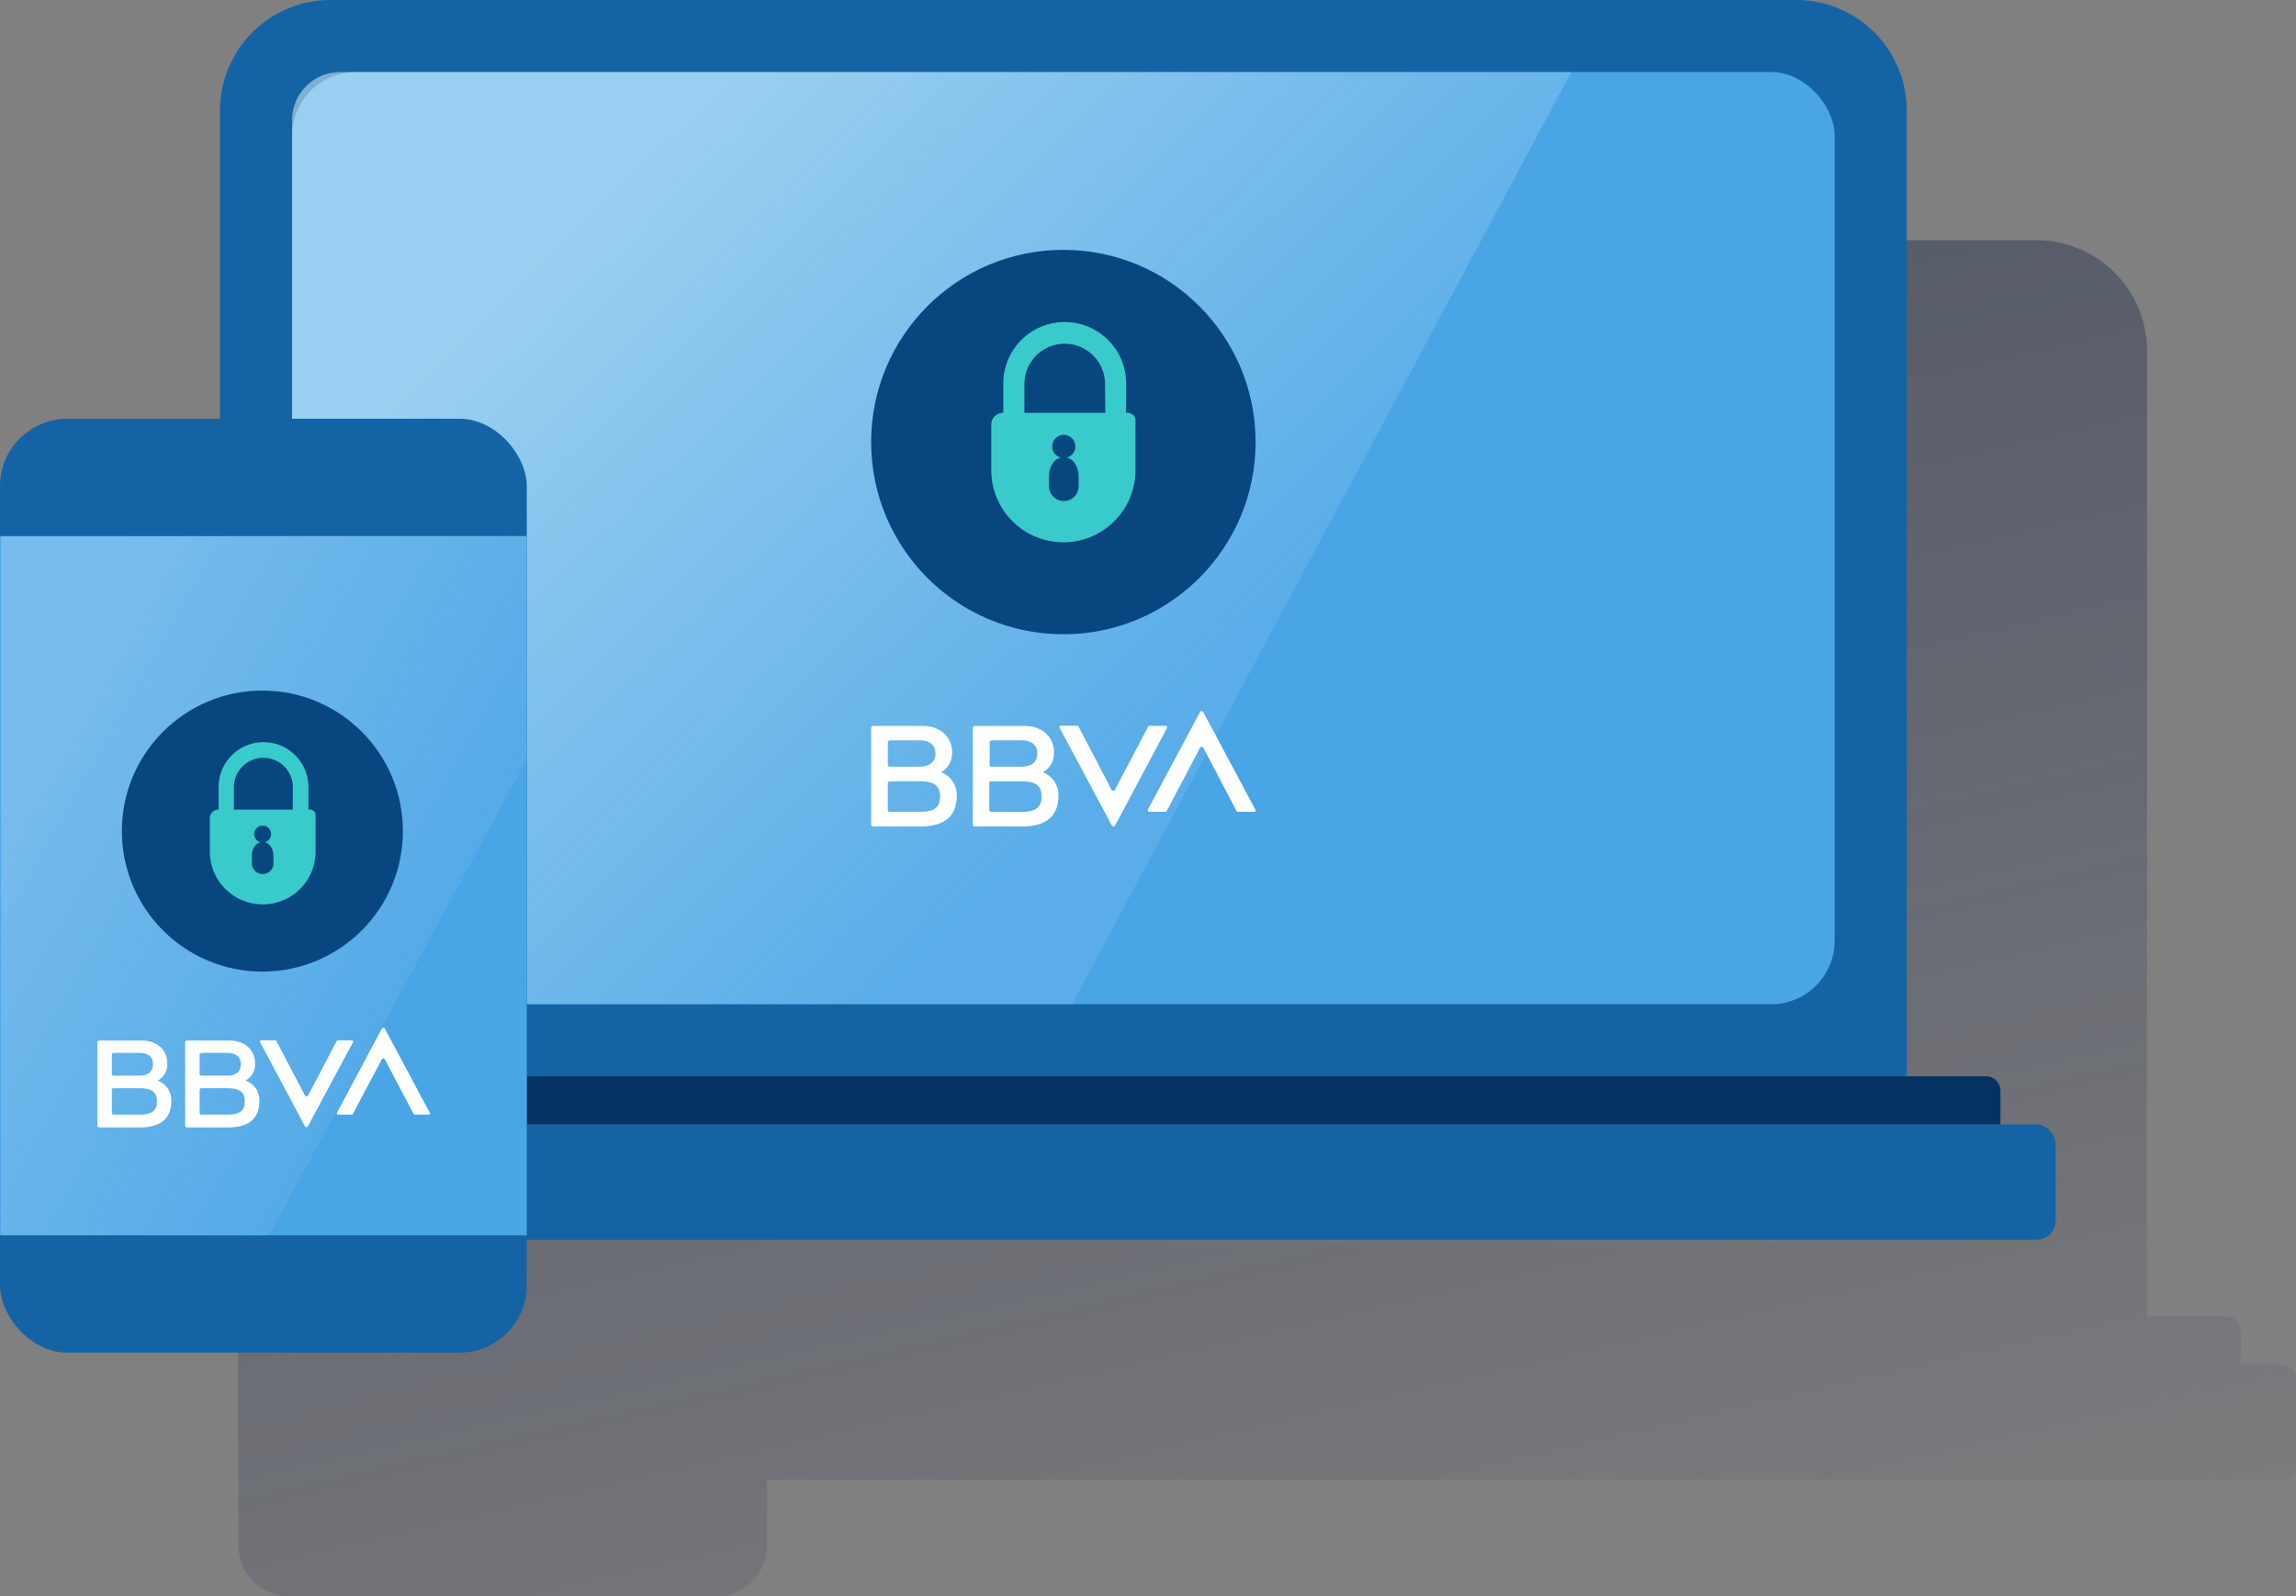
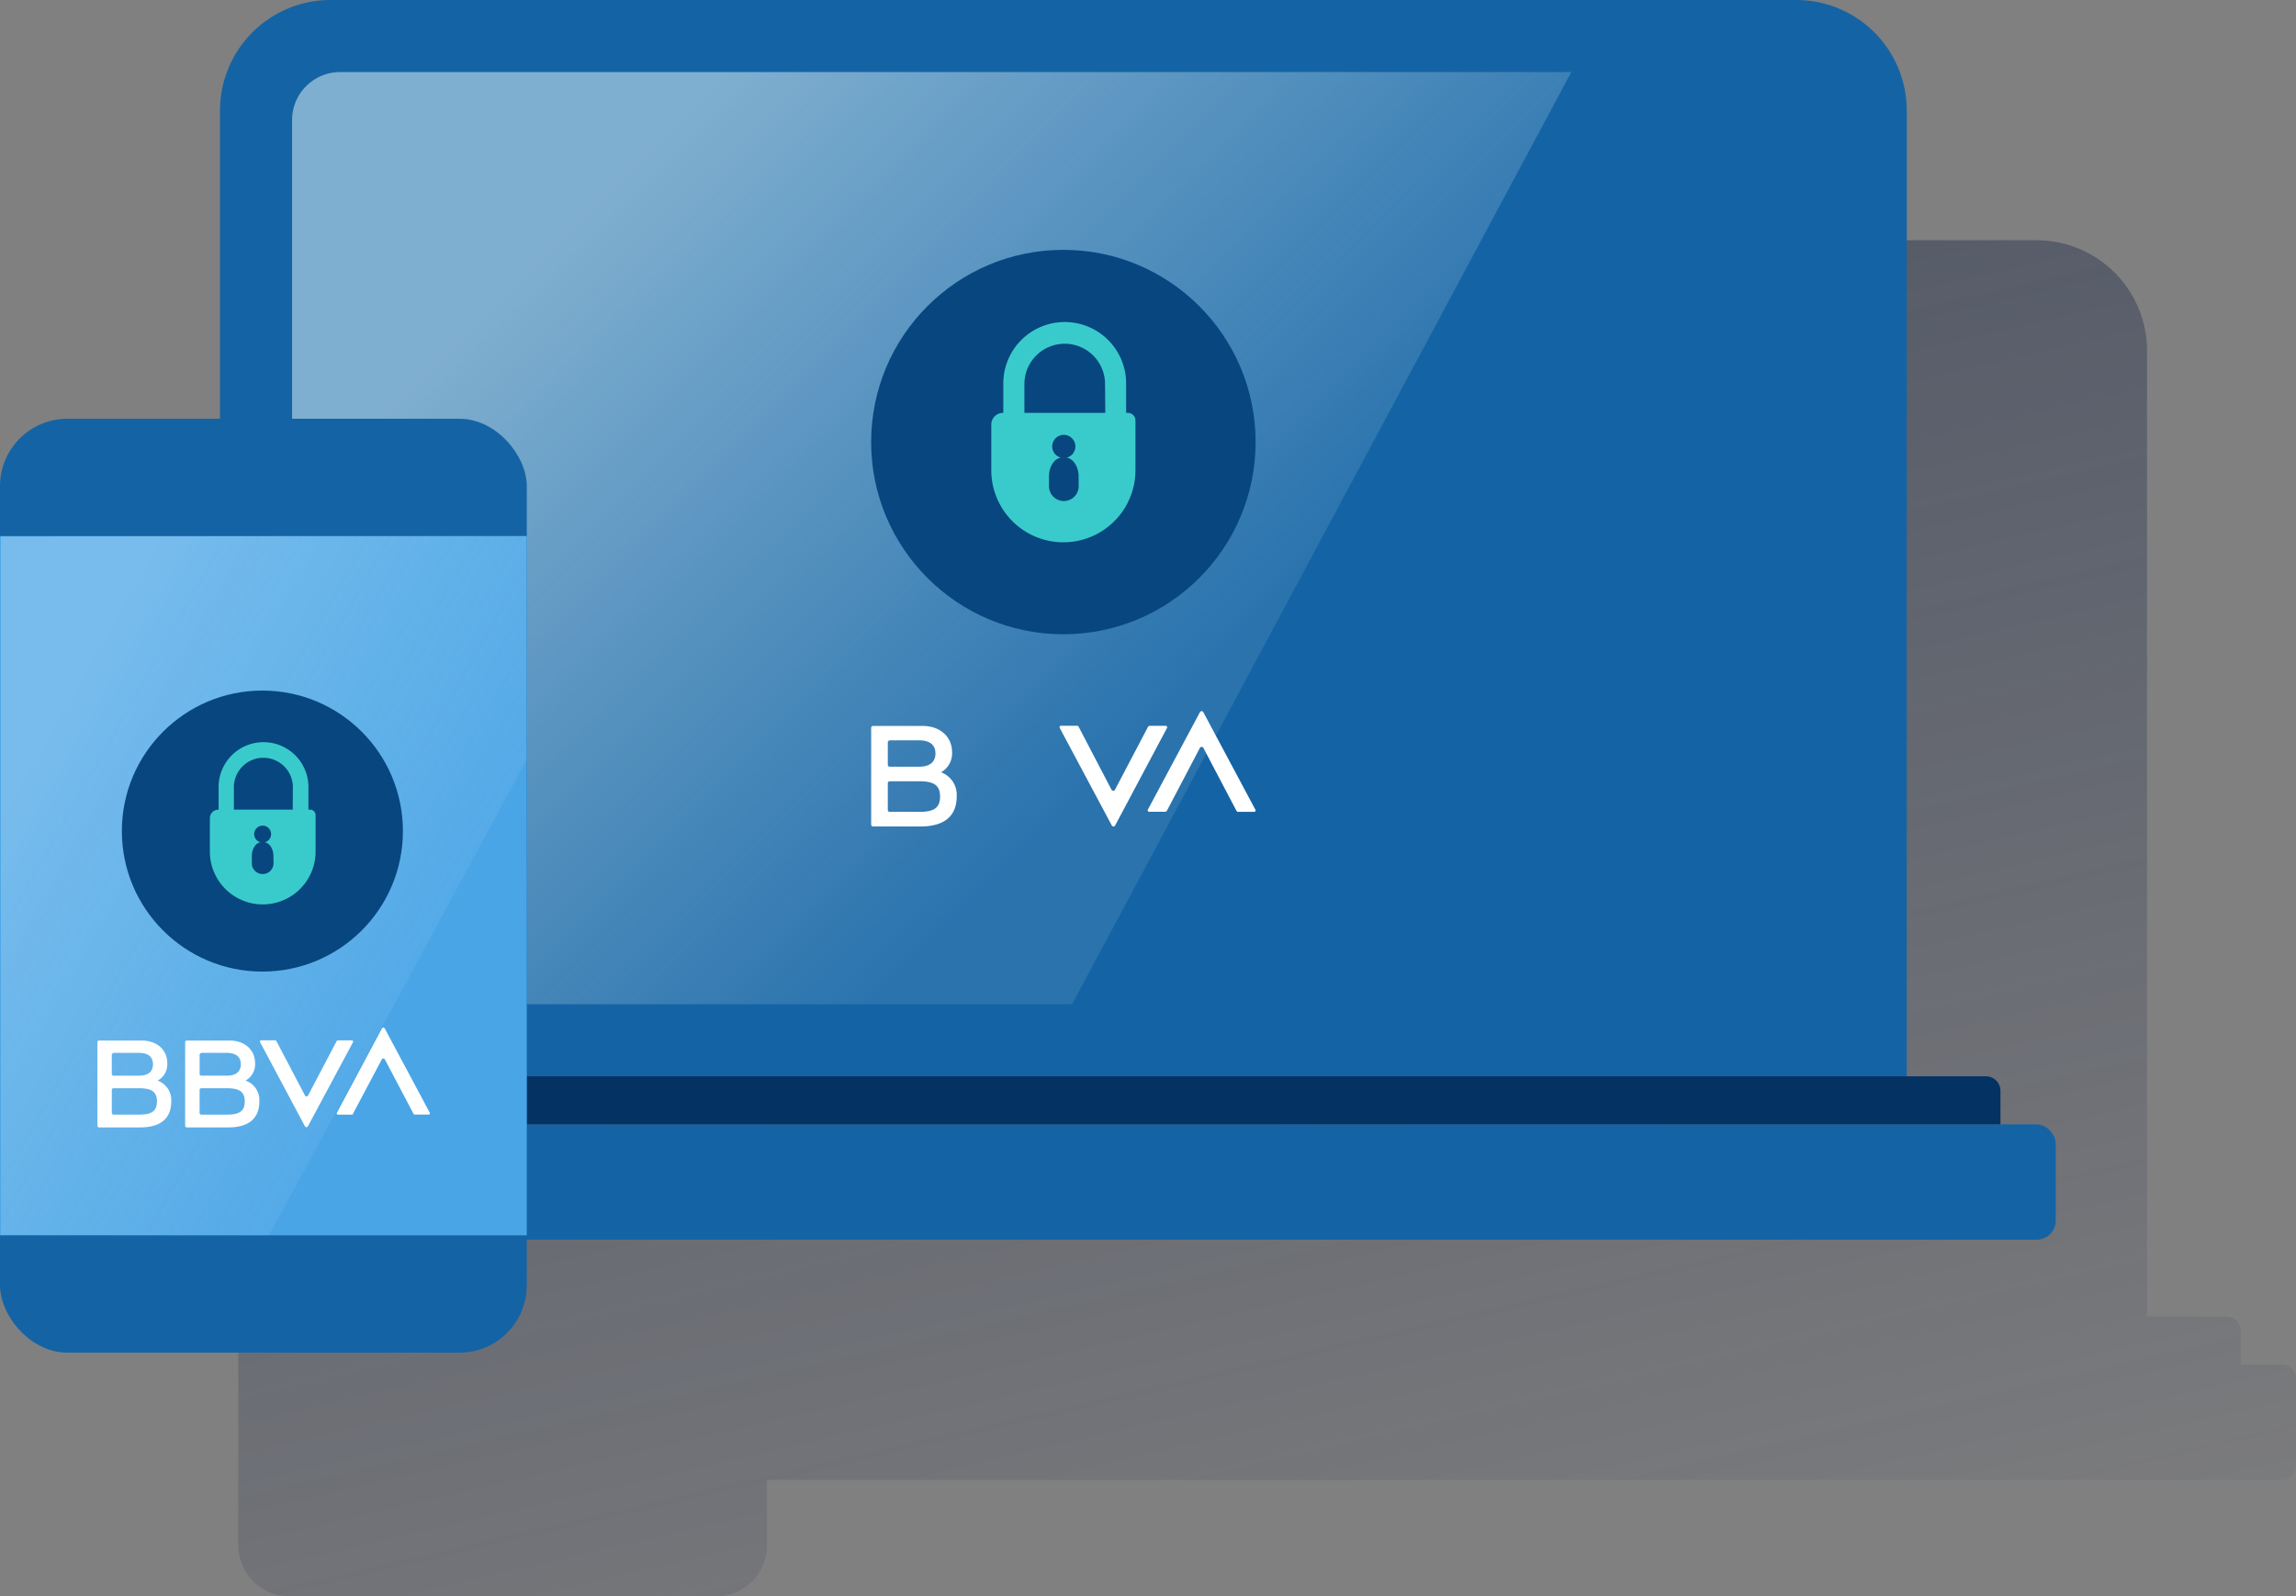
<svg xmlns="http://www.w3.org/2000/svg" width="360.974" height="251" viewBox="0 0 360.974 251">
  <rect x="0" y="0" width="360.974" height="251" fill="#808080" stroke="none" />
  <defs>
    <style>
            .cls-1{fill:url(#linear-gradient)}.cls-2{fill:#1464a5}.cls-3{fill:#49a5e6}.cls-4,.cls-9{fill-rule:evenodd}.cls-4{fill:url(#linear-gradient-2)}.cls-5{fill:#07467f}.cls-6{fill:#39cbcb}.cls-7{fill:#043263}.cls-8{fill:#fff}.cls-9{opacity:.5;fill:url(#linear-gradient-3)}
        </style>
    <linearGradient id="linear-gradient" x1=".253" x2=".689" y1="-.085" y2="1.16" gradientUnits="objectBoundingBox">
      <stop offset="0" stop-color="#192647" />
      <stop offset="0" stop-color="#192647" stop-opacity=".502" />
      <stop offset="1" stop-color="#192647" stop-opacity="0" />
    </linearGradient>
    <linearGradient id="linear-gradient-2" x1=".153" x2=".716" y1=".236" y2=".647" gradientUnits="objectBoundingBox">
      <stop offset=".01" stop-color="#eaf9fa" stop-opacity=".502" />
      <stop offset="1" stop-color="#e9f8f9" stop-opacity=".102" />
    </linearGradient>
    <linearGradient id="linear-gradient-3" x1=".132" x2=".806" y1=".223" y2=".73" gradientUnits="objectBoundingBox">
      <stop offset="0" stop-color="#fff" stop-opacity=".502" />
      <stop offset="1" stop-color="#ecf7f8" stop-opacity=".102" />
    </linearGradient>
  </defs>
  <g id="Connectivity_Password-Access" data-name="Connectivity/Password-Access" transform="translate(-86.54 -159.5)">
    <g id="Password-Access" transform="translate(86.54 159.5)">
      <path id="Path" d="M371.371 227.292h-6.422V222a2.266 2.266 0 0 0-2.267-2.267h-12.466V67.877A17.377 17.377 0 0 0 332.839 50.5H102.4a17.377 17.377 0 0 0-17.372 17.377v48.467H58.169a8.031 8.031 0 0 0-8.039 8.031v131.318a8.031 8.031 0 0 0 8.039 8.031h67.053a8.031 8.031 0 0 0 8.031-8.031v-10.268h238.118a2.266 2.266 0 0 0 2.267-2.267v-13.6a2.266 2.266 0 0 0-2.267-2.266z" class="cls-1" transform="translate(-12.664 -12.724)" />
      <path id="Path-2" d="M63.7.5h230.432a17.377 17.377 0 0 1 17.377 17.377v151.86H46.32V17.877A17.377 17.377 0 0 1 63.7.5z" class="cls-2" data-name="Path" transform="translate(-11.732 -.5)" />
-       <rect id="Rectangle" width="242.523" height="146.572" class="cls-3" rx="10" transform="translate(45.921 11.333)" />
      <path id="Path-3" d="M68.875 162.072h115.066L262.433 15.5H68.875a7.555 7.555 0 0 0-7.555 7.555v131.461a7.555 7.555 0 0 0 7.555 7.556z" class="cls-4" data-name="Path" transform="translate(-15.399 -4.167)" />
      <circle id="Oval" cx="30.221" cy="30.221" r="30.221" class="cls-5" transform="translate(136.961 39.287)" />
      <path id="Shape" d="M228.307 81.839h-.287v-4.533a9.656 9.656 0 1 0-19.311 0v4.533h-.076a1.828 1.828 0 0 0-1.813 1.836v7.177a11.333 11.333 0 1 0 22.666 0v-7.827a1.186 1.186 0 0 0-1.179-1.186zm-7.752 11.386a2.335 2.335 0 1 1-4.662 0V91.8c0-1.511.846-2.818 1.9-2.916a1.821 1.821 0 1 1 .854 0c1.05.1 1.9 1.435 1.9 2.916zm4.186-11.386h-12.715v-4.533a6.339 6.339 0 0 1 12.678 0z" class="cls-6" transform="translate(-50.971 -16.917)" />
      <rect id="Rectangle-2" width="312.031" height="18.133" class="cls-2" data-name="Rectangle" rx="3" transform="translate(11.167 176.793)" />
      <path id="Path-4" d="M29.087 224.5h290.121a2.266 2.266 0 0 1 2.267 2.267v5.289H26.82v-5.289a2.267 2.267 0 0 1 2.267-2.267z" class="cls-7" data-name="Path" transform="translate(-6.965 -55.263)" />
      <path id="Path-5" d="M234.938 151.7l-5.2 9.9a.31.31 0 0 1-.544 0l-5.168-9.9a.294.294 0 0 0-.264-.159h-2.516a.226.226 0 0 0-.2.332l8.19 15.345a.3.3 0 0 0 .529 0l8.152-15.33a.219.219 0 0 0-.2-.332h-2.507a.31.31 0 0 0-.272.159" class="cls-8" data-name="Path" transform="translate(-54.443 -37.426)" />
      <path id="Path-6" d="M242.376 164.178l5.2-9.9a.31.31 0 0 1 .544 0l5.206 9.9a.294.294 0 0 0 .264.159h2.51a.219.219 0 0 0 .2-.332l-8.19-15.345a.3.3 0 0 0-.529 0l-8.19 15.33a.226.226 0 0 0 .2.332h2.523a.3.3 0 0 0 .264-.159" class="cls-8" data-name="Path" transform="translate(-58.927 -36.683)" />
      <path id="Shape-2" d="M189.421 165.086h-4.684a.3.3 0 0 1-.3-.3v-4.208a.3.3 0 0 1 .3-.3h4.684c2.267 0 3.234.635 3.234 2.41s-.975 2.4-3.234 2.4m-4.684-11.25h4.624c1.7 0 2.569.756 2.569 2.07s-.861 2.078-2.569 2.078h-4.624a.3.3 0 0 1-.3-.3v-3.521a.3.3 0 0 1 .3-.3m8.046 5.017a3.408 3.408 0 0 0 1.76-3.166c0-2.471-1.919-4.14-4.631-4.14h-7.789a.3.3 0 0 0-.3.3v15.209a.3.3 0 0 0 .3.3h7.449c3.725 0 5.7-1.609 5.7-4.752a3.778 3.778 0 0 0-2.486-3.778" class="cls-8" data-name="Shape" transform="translate(-44.859 -37.433)" />
-       <path id="Shape-3" d="M210.55 165.086h-4.684a.3.3 0 0 1-.3-.3v-4.208a.3.3 0 0 1 .3-.3h4.684c2.267 0 3.234.635 3.234 2.41s-.982 2.4-3.234 2.4m-4.684-11.25h4.684c1.7 0 2.569.756 2.569 2.07s-.861 2.078-2.569 2.078h-4.624a.3.3 0 0 1-.3-.3v-3.521a.3.3 0 0 1 .3-.3m8.046 5.017a3.416 3.416 0 0 0 1.76-3.166c0-2.471-1.919-4.14-4.631-4.14h-7.82a.3.3 0 0 0-.3.3v15.209a.3.3 0 0 0 .3.3h7.449c3.725 0 5.7-1.609 5.7-4.752a3.779 3.779 0 0 0-2.486-3.778" class="cls-8" data-name="Shape" transform="translate(-50.032 -37.433)" />
      <rect id="Rectangle-3" width="82.82" height="146.844" class="cls-2" data-name="Rectangle" rx="10.59" transform="translate(0 65.844)" />
      <path id="Rectangle-4" d="M0 0h82.82v109.959H0z" class="cls-3" data-name="Rectangle" transform="translate(0 84.286)" />
      <path id="Path-7" d="M.7 112.128v109.823l42.188.068 40.5-74.789v-35.17z" class="cls-9" data-name="Path" transform="translate(-.579 -27.774)" />
      <path id="Path-8" d="M66.681 217.146l-4.488 8.545a.272.272 0 0 1-.476 0l-4.488-8.545a.266.266 0 0 0-.234-.136h-2.168a.2.2 0 0 0-.174.287l7.057 13.237a.265.265 0 0 0 .461 0l7.094-13.234a.2.2 0 0 0-.174-.287h-2.176a.265.265 0 0 0-.227.136" class="cls-8" data-name="Path" transform="translate(-13.764 -53.432)" />
      <path id="Path-9" d="M73.171 227.9l4.533-8.545a.272.272 0 0 1 .468 0l4.5 8.545a.25.25 0 0 0 .227.144h2.168a.2.2 0 0 0 .174-.287l-7.072-13.237a.257.257 0 0 0-.461 0l-7.075 13.24a.2.2 0 0 0 .174.287h2.176a.25.25 0 0 0 .227-.144" class="cls-8" data-name="Path" transform="translate(-17.671 -52.789)" />
      <path id="Shape-4" d="M27.383 228.7h-4.05a.264.264 0 0 1-.257-.264v-3.626a.257.257 0 0 1 .257-.257h4.05c1.927 0 2.788.544 2.788 2.07s-.839 2.078-2.788 2.078m-4.05-9.708h4c1.466 0 2.214.627 2.214 1.791s-.756 1.791-2.214 1.791h-4a.264.264 0 0 1-.257-.264v-3.022a.264.264 0 0 1 .257-.264m6.951 4.329a2.939 2.939 0 0 0 1.511-2.735c0-2.123-1.655-3.566-4-3.566h-6.728a.257.257 0 0 0-.257.257v13.139a.264.264 0 0 0 .257.264H27.5c3.219 0 4.918-1.383 4.918-4.1a3.234 3.234 0 0 0-2.146-3.256" class="cls-8" data-name="Shape" transform="translate(-5.496 -53.441)" />
      <path id="Shape-5" d="M45.651 228.7H41.6a.264.264 0 0 1-.257-.264v-3.626a.257.257 0 0 1 .257-.257h4.05c1.927 0 2.788.544 2.788 2.07s-.838 2.077-2.787 2.077m-4.042-9.708H45.6c1.466 0 2.221.627 2.221 1.791s-.756 1.791-2.221 1.791h-3.991a.265.265 0 0 1-.264-.264v-3.022a.265.265 0 0 1 .264-.264m6.943 4.329a2.939 2.939 0 0 0 1.511-2.735c0-2.123-1.662-3.566-4-3.566h-6.736a.257.257 0 0 0-.257.257v13.139a.264.264 0 0 0 .257.264h6.49c3.219 0 4.918-1.383 4.918-4.1a3.234 3.234 0 0 0-2.146-3.256" class="cls-8" data-name="Shape" transform="translate(-9.96 -53.441)" />
      <circle id="Oval-2" cx="22.092" cy="22.092" r="22.092" class="cls-5" data-name="Oval" transform="translate(19.16 108.584)" />
      <path id="Shape-6" d="M59.917 165.564h-.212v-3.324a7.064 7.064 0 1 0-14.121 0v3.324h-.044a1.337 1.337 0 0 0-1.33 1.345v5.243a8.311 8.311 0 1 0 16.622 0v-5.719a.869.869 0 0 0-.914-.869zm-5.7 8.311a1.707 1.707 0 1 1-3.407 0v-1.043c0-1.08.612-2.063 1.383-2.131a1.33 1.33 0 1 1 .627 0c.756.068 1.383 1.05 1.383 2.131zm3.022-8.311h-9.251v-3.324a4.639 4.639 0 1 1 9.27 0z" class="cls-6" data-name="Shape" transform="translate(-11.216 -38.258)" />
    </g>
  </g>
</svg>